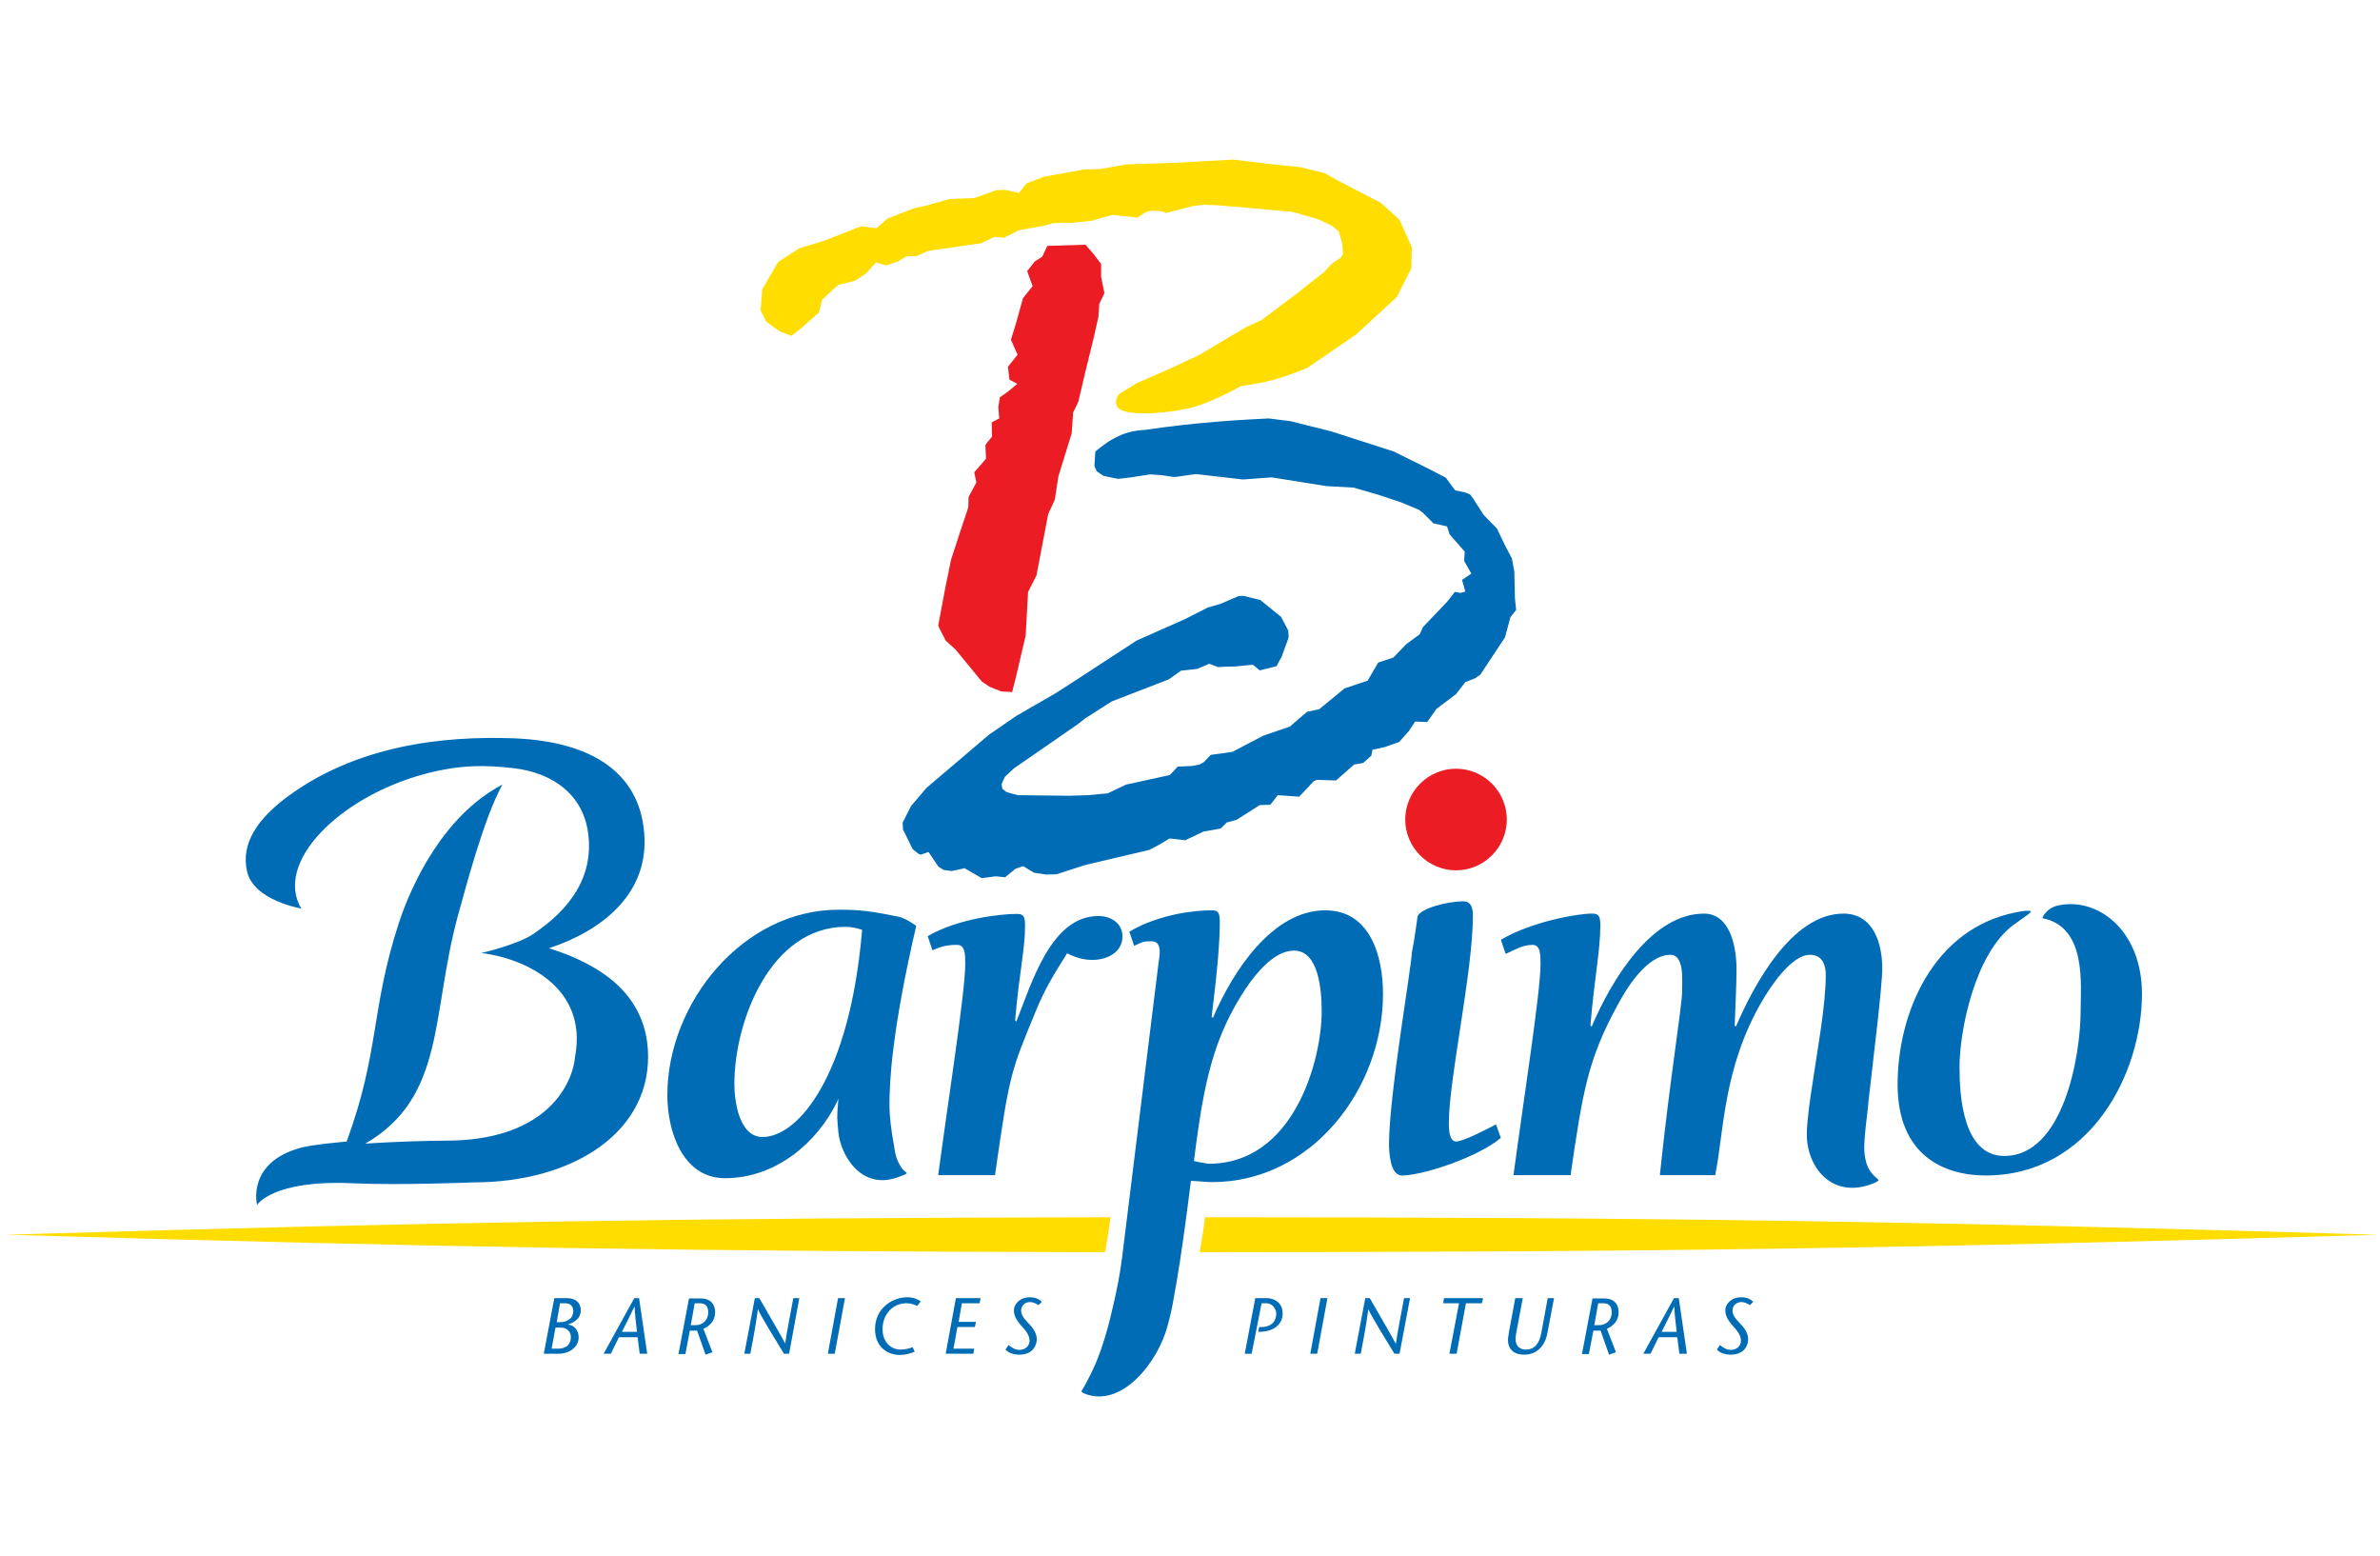
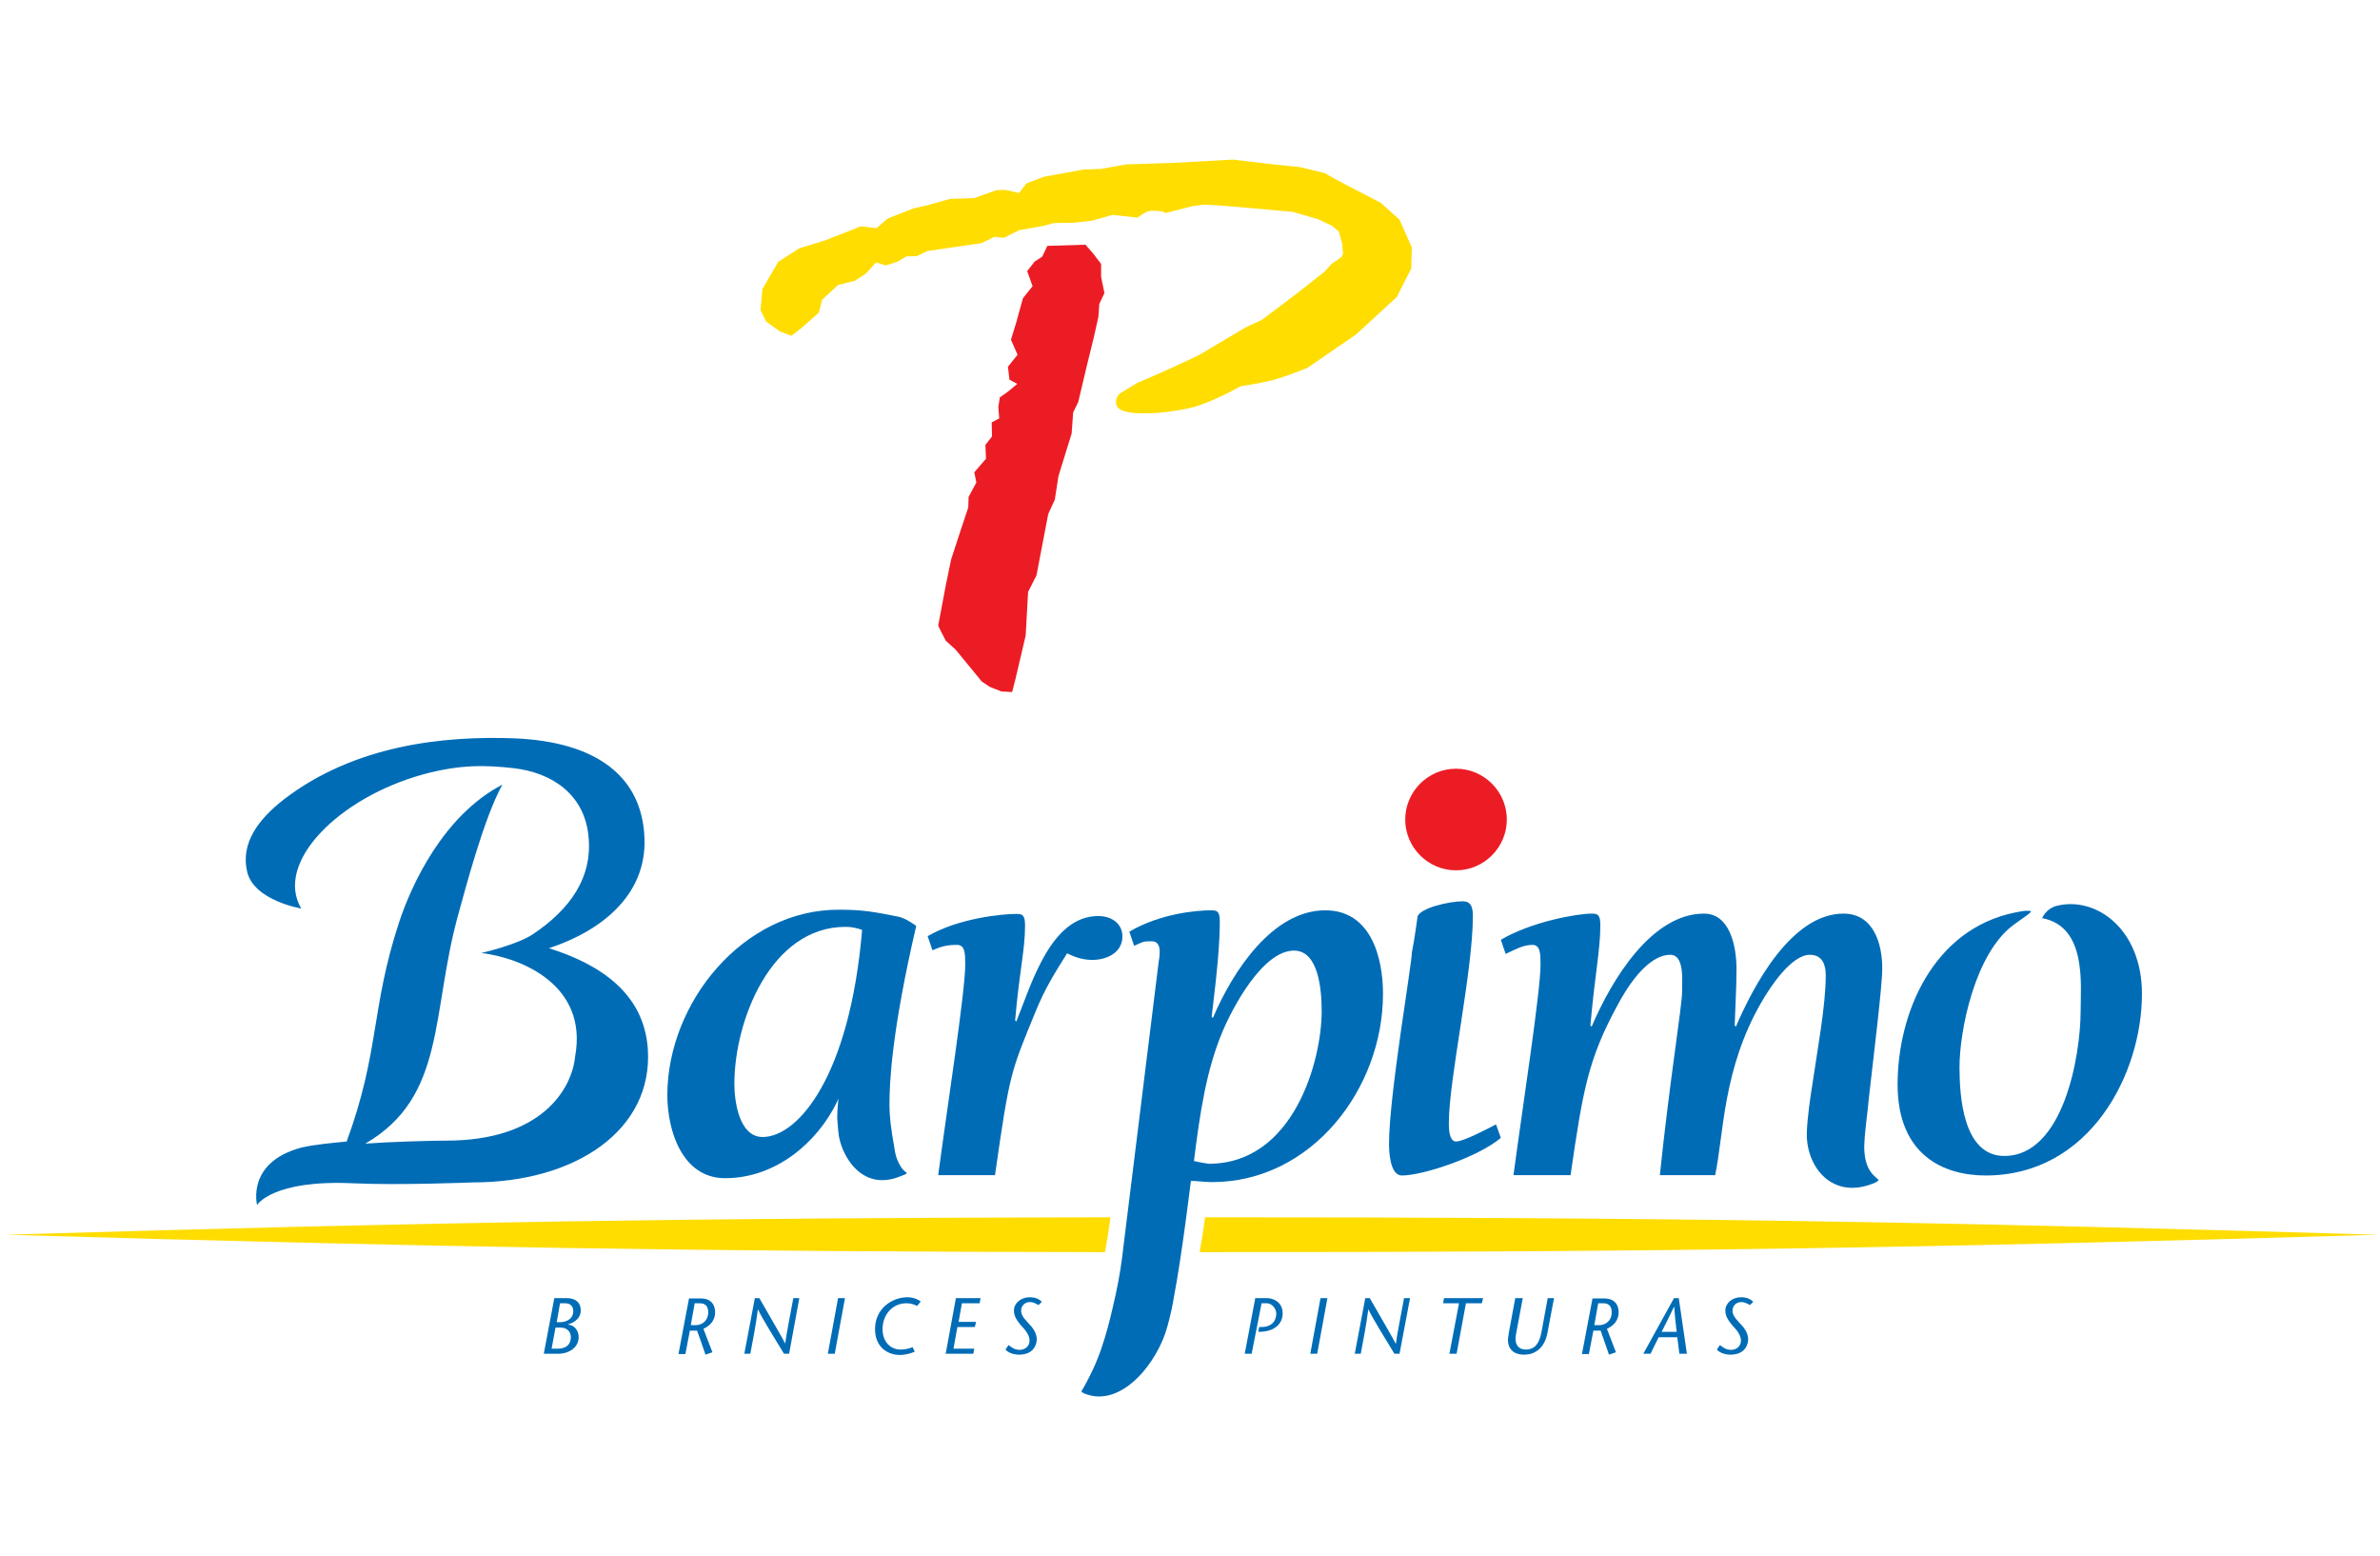
<svg xmlns="http://www.w3.org/2000/svg" width="179" height="117" viewBox="0 0 179 117" fill="none">
  <path fill-rule="evenodd" clip-rule="evenodd" d="M90.633 91.526C124.813 91.526 144.412 91.82 178.863 92.838C144.276 93.855 124.655 94.149 90.226 94.149C90.385 93.29 90.52 92.408 90.633 91.526ZM0.438 92.838C33.125 91.865 52.43 91.572 83.513 91.526C83.422 92.295 83.287 93.199 83.106 94.149C52.272 94.103 32.989 93.787 0.438 92.838Z" fill="#FFDD00" />
  <path fill-rule="evenodd" clip-rule="evenodd" d="M50.191 82.348C50.191 84.993 51.299 88.587 54.532 88.587C58.375 88.587 61.494 85.875 62.964 82.823L63.054 82.597C62.918 84.27 62.964 83.976 63.054 85.129C63.19 86.734 64.749 89.695 67.756 88.429C67.869 88.384 68.298 88.248 68.185 88.18C68.027 88.045 67.869 87.954 67.688 87.615C67.394 87.095 67.326 86.734 67.258 86.259C67.01 84.857 66.897 83.998 66.897 83.026C66.897 81.421 67.055 77.578 68.909 69.621C68.909 69.621 68.14 69.034 67.552 68.921C65.721 68.559 64.908 68.401 63.122 68.401C55.911 68.355 50.191 75.386 50.191 82.348ZM55.232 81.489C55.232 76.765 57.968 69.689 63.596 69.689C64.049 69.689 64.433 69.779 64.84 69.915C63.913 80.924 60.025 85.49 57.357 85.49C55.594 85.49 55.232 82.823 55.232 81.489Z" fill="#006CB6" />
  <path fill-rule="evenodd" clip-rule="evenodd" d="M74.833 88.361C75.941 80.63 76.009 80.63 77.885 76.064C78.586 74.323 79.377 73.08 80.258 71.678C80.869 71.995 81.502 72.175 82.157 72.175C83.265 72.175 84.418 71.61 84.418 70.412C84.418 69.395 83.536 68.875 82.609 68.875C79.038 68.875 77.591 73.939 76.438 76.81L76.348 76.719C76.664 73.012 77.094 71.452 77.094 69.598C77.094 68.807 76.913 68.717 76.438 68.717C75.376 68.717 72.098 69.033 69.769 70.39L70.131 71.452C70.832 71.136 71.284 71.045 71.985 71.045C72.595 71.045 72.595 71.746 72.595 72.537C72.595 74.572 71.261 83.117 70.561 88.361H74.833Z" fill="#006CB6" />
  <path fill-rule="evenodd" clip-rule="evenodd" d="M106.187 71.611C106.187 72.492 104.469 82.393 104.469 85.988C104.469 86.507 104.514 88.384 105.441 88.384C107.023 88.384 111.16 87.005 112.878 85.558L112.516 84.541C111.906 84.857 110.075 85.829 109.51 85.829C108.967 85.829 108.967 84.767 108.967 84.45C108.967 81.127 110.776 73.057 110.776 68.853C110.776 68.061 110.527 67.768 110.03 67.768C108.967 67.768 106.865 68.265 106.616 68.898C106.616 68.875 106.39 70.661 106.187 71.611Z" fill="#006CB6" />
  <path fill-rule="evenodd" clip-rule="evenodd" d="M140.548 82.642C140.91 79.432 141.565 74.165 141.565 72.808C141.565 70.955 140.91 68.694 138.649 68.694C134.716 68.694 131.845 74.188 130.556 77.194L130.466 77.104C130.511 75.679 130.602 74.278 130.602 72.854C130.602 71.091 130.082 68.694 128.16 68.694C124.227 68.694 121.22 73.645 119.706 77.194L119.615 77.104C119.932 73.396 120.361 71.452 120.361 69.576C120.361 68.785 120.18 68.694 119.706 68.694C118.643 68.694 115.23 69.282 112.879 70.661L113.241 71.724C113.941 71.407 114.529 71.045 115.252 71.045C115.863 71.045 115.863 71.746 115.863 72.537C115.863 74.572 114.529 83.117 113.828 88.361H118.123C119.05 81.941 119.457 79.613 121.65 75.589C122.305 74.346 123.865 71.791 125.628 71.791C126.691 71.791 126.51 73.69 126.51 74.572C126.51 75.634 125.583 81.195 124.837 88.361H128.997C129.652 85.264 129.562 80.359 132.5 75.318C133.111 74.255 134.716 71.791 136.117 71.791C137.089 71.791 137.315 72.582 137.315 73.329C137.315 75.634 136.682 78.957 136.208 82.19C136.208 82.19 135.914 84.089 135.891 85.174C135.823 87.728 137.813 90.305 141.023 88.926C141.113 88.881 141.339 88.768 141.271 88.7C141.181 88.61 140.955 88.429 140.842 88.293C140.525 87.932 140.209 87.367 140.209 86.214C140.254 84.835 140.48 83.614 140.548 82.642Z" fill="#006CB6" />
  <path fill-rule="evenodd" clip-rule="evenodd" d="M153.592 69.034C156.96 69.667 156.485 74.03 156.485 75.997C156.485 79.365 155.197 86.915 150.744 86.915C147.647 86.915 147.375 82.439 147.375 80.246C147.375 77.489 148.528 71.701 151.422 69.554C152.145 69.011 152.982 68.514 152.688 68.492C152.303 68.469 152.303 68.469 151.58 68.605C145.386 69.848 142.719 76.177 142.719 81.535C142.719 86.892 146.223 88.384 149.342 88.384C157.209 88.384 161.097 80.698 161.097 74.731C161.097 69.893 157.706 67.429 154.79 68.085C153.886 68.266 153.592 69.034 153.592 69.034Z" fill="#006CB6" />
  <path d="M26.072 85.83C28.559 79.071 27.881 75.861 30.006 69.373C30.91 66.615 33.306 61.325 37.782 58.997C36.358 61.574 34.956 67.022 34.459 68.785C32.402 76.222 33.555 82.462 27.474 85.988C29.328 85.852 32.357 85.762 33.577 85.762C40.698 85.762 43.004 81.919 43.252 79.455C44.247 74.075 39.229 72.018 36.2 71.656C36.2 71.656 38.867 71.046 40.065 70.254C42.868 68.378 44.631 65.96 44.247 62.749C43.908 59.788 41.602 58.093 38.596 57.754C36.539 57.528 34.64 57.46 31.814 58.228C25.439 59.992 20.624 64.874 22.659 68.311C22.659 68.311 19.11 67.723 18.59 65.553C18.07 63.383 19.472 61.574 21.325 60.127C26.66 56.013 33.374 55.312 38.709 55.516C44.677 55.764 48.316 58.251 48.474 63.066C48.61 67.316 45.219 70.006 41.286 71.294C45.151 72.515 48.429 74.685 48.723 78.867C49.13 84.971 43.275 88.904 35.589 88.904C35.589 88.904 29.983 89.13 26.592 88.972C20.489 88.678 19.336 90.6 19.336 90.6C19.336 90.6 18.5 87.389 22.681 86.282C23.654 86.056 24.919 85.943 26.072 85.83Z" fill="#006CB6" />
  <path fill-rule="evenodd" clip-rule="evenodd" d="M89.796 87.299C90.248 83.682 90.723 80.495 91.921 77.624C92.712 75.725 94.973 71.475 97.324 71.475C99.178 71.475 99.404 74.437 99.404 76.042C99.404 79.704 97.324 87.503 90.904 87.503C90.678 87.48 90.226 87.39 89.796 87.299ZM88.259 97.698C88.237 97.901 88.033 98.918 87.807 99.71C87.084 102.445 84.326 105.926 81.545 104.773C81.455 104.728 81.274 104.638 81.365 104.547C81.432 104.479 81.907 103.598 82.201 102.965C83.173 100.908 83.67 98.353 83.896 97.404C84.19 96.093 84.394 94.669 84.484 93.81L87.151 72.267C87.242 71.747 87.377 70.775 86.632 70.775C85.931 70.775 86.021 70.797 85.298 71.114L84.936 70.051C87.287 68.672 90.022 68.446 91.085 68.446C91.582 68.446 91.74 68.537 91.74 69.328C91.74 70.662 91.605 72.606 91.13 76.449L91.221 76.539C92.735 72.99 95.719 68.446 99.675 68.446C103.088 68.446 104.015 71.95 104.015 74.731C104.015 81.851 98.658 88.882 91.153 88.882C90.633 88.882 90.045 88.791 89.57 88.791C89.57 88.723 88.915 94.284 88.259 97.698Z" fill="#006CB6" />
  <path fill-rule="evenodd" clip-rule="evenodd" d="M78.768 18.488L78.384 19.302L77.819 19.663L77.254 20.387L77.661 21.517L76.937 22.421L76.417 24.297L76.033 25.541L76.53 26.671L75.807 27.575L75.92 28.547L76.508 28.864L75.83 29.429L75.197 29.881L75.084 30.604L75.151 31.463L74.586 31.757L74.609 32.82L74.112 33.453L74.157 34.493L73.275 35.51L73.433 36.278L72.846 37.364L72.823 38.155L72.258 39.85L71.534 42.065L71.128 44.032L70.562 47.039L70.721 47.378L71.128 48.169L71.874 48.847L73.84 51.243L74.451 51.65L75.31 51.989L76.123 52.034L76.372 51.062L77.141 47.785L77.322 44.507L77.954 43.264L78.836 38.652L79.333 37.567L79.605 35.804L80.599 32.594L80.712 31.011L81.097 30.22L81.684 27.733L82.272 25.337L82.611 23.823L82.679 22.851L83.063 22.037L82.815 20.816V19.844L82.227 19.076L81.639 18.398L78.768 18.488Z" fill="#EC1C24" />
  <path fill-rule="evenodd" clip-rule="evenodd" d="M93.3 29.044C93.3 29.044 94.86 28.819 95.832 28.547C96.827 28.276 98.319 27.666 98.319 27.666L101.981 25.156L105.055 22.331L106.14 20.183L106.185 18.601L105.258 16.521L103.857 15.255L100.511 13.515L99.63 13.017L98.703 12.791L97.776 12.565L95.787 12.362L92.735 12L88.191 12.249L84.688 12.362L82.811 12.701L81.5 12.746L78.516 13.289L77.205 13.786L76.64 14.509L75.623 14.283H75.351L74.922 14.306L73.272 14.893L71.418 14.961L69.655 15.459L68.728 15.662L66.761 16.431L65.925 17.154L64.749 17.018L62.037 18.081L60.115 18.669L58.533 19.686L57.335 21.743L57.199 23.325L57.629 24.184L58.669 24.93L59.528 25.247L60.228 24.704L61.585 23.506L61.833 22.534L63.031 21.427L64.297 21.11L65.156 20.545L65.88 19.731L66.626 19.957L67.53 19.663L68.163 19.279L68.954 19.256L69.768 18.872L73.814 18.284L74.786 17.81L75.51 17.877L76.64 17.312L78.516 16.973L79.262 16.77L80.754 16.747L82.156 16.589L83.67 16.159L85.569 16.363C85.569 16.363 85.976 16.024 86.293 15.911C86.745 15.752 87.536 15.933 87.536 15.933L87.649 16.024L89.661 15.504L90.52 15.391L91.582 15.436L93.73 15.617L97.234 15.933L99.11 16.476L100.172 16.973L100.692 17.403L100.941 18.284L101.009 19.076L100.873 19.347L100.172 19.822L99.585 20.454L97.369 22.195L94.905 24.049L93.684 24.614L90.181 26.694C90.181 26.694 88.327 27.575 87.151 28.095C86.519 28.366 85.524 28.796 85.524 28.796L84.19 29.61C84.19 29.61 83.738 30.107 84.032 30.582C84.461 31.305 87.31 31.147 89.322 30.717C90.972 30.378 93.3 29.044 93.3 29.044Z" fill="#FFDD00" />
  <path d="M105.688 61.619C105.688 59.517 107.406 57.799 109.508 57.799C111.61 57.799 113.328 59.517 113.328 61.619C113.328 63.721 111.61 65.439 109.508 65.439C107.406 65.439 105.688 63.721 105.688 61.619Z" fill="#EC1C24" />
-   <path fill-rule="evenodd" clip-rule="evenodd" d="M80.414 51.469L79.352 52.147L76.413 53.842L74.378 55.244L69.677 59.245L68.524 60.601L67.891 61.845L67.913 62.365L68.637 63.834L69.043 64.173L69.247 64.263L69.835 64.06L70.581 65.168L70.988 65.416L71.53 65.484H71.621L72.547 65.281L73.836 66.027L74.876 65.891L75.599 65.959L76.368 65.326L76.955 65.122L77.769 65.62L78.673 65.755L79.465 65.733L81.635 65.032L86.45 63.902L87.173 63.517L87.964 63.043L89.14 63.178L90.519 62.523L91.807 62.297L92.259 61.845L93.005 61.641L94.746 60.533L95.537 60.511L96.102 59.788L97.707 59.901L98.227 59.358L98.815 58.725L99.064 58.635L100.488 58.68L101.844 57.482L102.522 57.369L103.133 56.826L103.223 56.374L104.15 56.171L105.235 55.786L105.958 54.973L106.433 54.249L107.337 54.294L108.038 53.3L109.507 52.192L110.208 51.288L110.954 50.994L111.338 50.723L113.192 47.92L113.599 46.405L114.028 45.863L113.938 44.981L113.893 42.969L113.712 41.997L113.169 40.957L112.582 39.736L111.587 38.719L110.818 37.521L110.57 37.182L110.185 37.024L109.439 36.866L108.739 35.916L107.473 35.261L104.828 33.95L100.126 32.435L97.052 31.666L95.424 31.463C95.424 31.463 93.005 31.576 91.445 31.712C89.366 31.892 88.19 32.028 86.111 32.322C85.161 32.39 84.596 32.525 83.76 32.977C83.172 33.271 82.381 33.95 82.381 33.95L82.313 35.012L82.335 35.102L82.494 35.441L82.991 35.781L84.099 36.007L85.048 35.894L86.517 35.667L87.422 35.735L88.326 35.871L89.954 35.645L93.48 36.052L95.65 35.894L99.742 36.549L101.799 36.662L103.675 37.205L105.371 37.77L106.727 38.335L107.043 38.584L107.812 39.352L108.829 39.578L109.033 40.189L110.163 41.477L110.118 42.178L110.66 43.127L109.959 43.602L110.208 44.484L109.869 44.574L109.417 44.506L108.852 45.23L107.021 47.151L106.772 47.694L105.755 48.44L104.805 49.434L103.652 49.819L102.861 51.175L101.121 51.763L99.222 53.322L98.295 53.526L97.007 54.633L95.017 55.312L92.689 56.532L91.061 56.758L90.541 57.301L90.225 57.482L89.637 57.595L88.575 57.64L87.987 58.273L84.686 58.996L83.308 59.652L81.838 59.788L80.437 59.833L76.549 59.788L75.712 59.562L75.396 59.313L75.373 59.222L75.328 58.951L75.576 58.409L76.255 57.776L81.092 54.43L81.635 54.001L83.624 52.735L87.897 51.084L88.823 50.429L90.044 50.293L90.948 49.909L91.604 50.158L92.033 50.135L92.915 50.112L94.226 49.977L94.746 50.406L96.012 50.09L96.396 49.366L96.916 47.942L96.894 47.422L96.351 46.383L94.791 45.117L93.503 44.8L93.141 44.823L91.83 45.388L90.835 45.682L89.14 46.541L85.478 48.168L80.414 51.469Z" fill="#006CB6" />
  <path fill-rule="evenodd" clip-rule="evenodd" d="M41.78 99.822H42.187C42.617 99.822 42.933 100.116 42.933 100.523C42.933 101.223 42.413 101.404 41.983 101.404H41.486L41.78 99.822ZM41.983 101.788C42.797 101.788 43.521 101.314 43.521 100.545C43.521 100.07 43.227 99.641 42.73 99.596V99.573C42.978 99.505 43.679 99.257 43.679 98.511C43.679 98.013 43.362 97.606 42.639 97.606H41.69L40.898 101.788H41.983ZM42.119 97.991H42.503C42.797 97.991 43.114 98.126 43.114 98.579C43.114 99.189 42.571 99.415 42.119 99.415H41.87L42.119 97.991Z" fill="#006CB6" />
-   <path fill-rule="evenodd" clip-rule="evenodd" d="M46.777 100.138C47.071 99.573 47.41 98.872 47.704 98.262H47.727C47.749 98.782 47.84 99.573 47.908 100.138H46.777ZM46.551 100.545H47.953L48.111 101.788H48.676L48.066 97.606H47.704L45.398 101.788H45.941L46.551 100.545Z" fill="#006CB6" />
  <path fill-rule="evenodd" clip-rule="evenodd" d="M52.248 97.991H52.632C53.107 97.991 53.265 98.284 53.265 98.669C53.265 99.302 52.813 99.641 52.293 99.641H51.954L52.248 97.991ZM53.062 101.856L53.582 101.675L52.904 99.912C53.356 99.709 53.785 99.324 53.785 98.669C53.785 98.284 53.627 97.629 52.7 97.629H51.819L51.027 101.811H51.547L51.886 100.048H52.429L53.062 101.856Z" fill="#006CB6" />
  <path fill-rule="evenodd" clip-rule="evenodd" d="M60.117 97.606H59.665C59.462 98.692 59.1 100.568 59.055 101.02C58.897 100.681 57.744 98.714 57.111 97.606H56.772L55.98 101.788H56.433C56.636 100.726 56.84 99.663 56.998 98.466H57.02C57.224 98.963 58.331 100.749 58.964 101.788H59.349L60.117 97.606Z" fill="#006CB6" />
  <path fill-rule="evenodd" clip-rule="evenodd" d="M62.782 101.788L63.55 97.606H63.03L62.262 101.788H62.782Z" fill="#006CB6" />
  <path fill-rule="evenodd" clip-rule="evenodd" d="M69.249 97.856C69.113 97.743 68.729 97.539 68.254 97.539C67.101 97.539 65.812 98.376 65.812 99.935C65.812 101.292 66.762 101.879 67.689 101.879C68.05 101.879 68.502 101.766 68.796 101.631L68.638 101.292C68.367 101.405 68.05 101.472 67.734 101.472C67.011 101.472 66.378 100.93 66.378 99.935C66.378 98.828 67.146 97.991 68.163 97.991C68.57 97.991 68.774 98.104 68.977 98.195L69.249 97.856Z" fill="#006CB6" />
  <path fill-rule="evenodd" clip-rule="evenodd" d="M73.747 97.606H71.894L71.125 101.788H73.205L73.272 101.404H71.713L72.007 99.777H73.318L73.408 99.392H72.097L72.346 97.991H73.679L73.747 97.606Z" fill="#006CB6" />
  <path fill-rule="evenodd" clip-rule="evenodd" d="M78.36 97.878C78.179 97.72 77.953 97.539 77.433 97.539C76.778 97.539 76.258 97.991 76.258 98.534C76.258 98.986 76.507 99.302 76.755 99.619C77.004 99.89 77.433 100.32 77.433 100.794C77.433 101.224 77.094 101.495 76.688 101.495C76.326 101.495 76.077 101.314 75.851 101.133L75.625 101.472C75.783 101.676 76.19 101.857 76.642 101.857C77.795 101.857 77.976 101.02 77.976 100.704C77.976 100.229 77.682 99.822 77.298 99.438C76.913 99.031 76.8 98.805 76.8 98.534C76.8 98.172 77.094 97.901 77.456 97.901C77.772 97.901 77.953 98.059 78.112 98.127L78.36 97.878Z" fill="#006CB6" />
  <path fill-rule="evenodd" clip-rule="evenodd" d="M94.883 97.991H95.245C95.742 97.991 95.991 98.488 95.991 98.759C95.968 99.618 95.29 99.777 94.906 99.777H94.702L94.634 100.138C95.9 100.161 96.488 99.483 96.466 98.737C96.466 97.9 95.765 97.606 95.29 97.606H94.408L93.617 101.788H94.137L94.883 97.991Z" fill="#006CB6" />
  <path fill-rule="evenodd" clip-rule="evenodd" d="M99.067 101.788L99.835 97.606H99.316L98.547 101.788H99.067Z" fill="#006CB6" />
  <path fill-rule="evenodd" clip-rule="evenodd" d="M106.05 97.606H105.598C105.394 98.692 105.033 100.568 104.988 101.02H104.965C104.807 100.681 103.654 98.714 103.021 97.606H102.682L101.891 101.788H102.343C102.546 100.726 102.75 99.663 102.908 98.466H102.93C103.134 98.963 104.242 100.749 104.875 101.788H105.259L106.05 97.606Z" fill="#006CB6" />
  <path fill-rule="evenodd" clip-rule="evenodd" d="M109.552 101.788L110.253 97.991H111.451L111.542 97.606H108.603L108.535 97.991H109.733L109.01 101.788H109.552Z" fill="#006CB6" />
  <path fill-rule="evenodd" clip-rule="evenodd" d="M113.963 97.606L113.488 100.161C113.465 100.274 113.443 100.545 113.42 100.613C113.375 101.11 113.556 101.856 114.641 101.856C115.59 101.856 116.201 101.201 116.382 100.229L116.879 97.606H116.404L115.929 100.183C115.771 101.042 115.41 101.472 114.754 101.472C114.415 101.472 113.985 101.314 113.985 100.658C113.985 100.5 114.031 100.229 114.053 100.138L114.528 97.606H113.963Z" fill="#006CB6" />
  <path fill-rule="evenodd" clip-rule="evenodd" d="M120.201 97.991H120.585C121.06 97.991 121.218 98.284 121.218 98.669C121.218 99.302 120.766 99.641 120.246 99.641H119.907L120.201 97.991ZM121.015 101.856L121.535 101.675L120.857 99.912C121.309 99.709 121.738 99.324 121.738 98.669C121.738 98.284 121.58 97.629 120.653 97.629H119.772L118.98 101.811H119.5L119.839 100.048H120.382L121.015 101.856Z" fill="#006CB6" />
  <path fill-rule="evenodd" clip-rule="evenodd" d="M124.973 100.138C125.267 99.573 125.606 98.872 125.9 98.262H125.922C125.945 98.782 126.035 99.573 126.103 100.138H124.973ZM124.747 100.545H126.148L126.306 101.788H126.872L126.261 97.606H125.9L123.594 101.788H124.136L124.747 100.545Z" fill="#006CB6" />
  <path fill-rule="evenodd" clip-rule="evenodd" d="M131.864 97.878C131.683 97.72 131.457 97.539 130.937 97.539C130.282 97.539 129.762 97.991 129.762 98.534C129.762 98.986 130.011 99.302 130.259 99.619C130.508 99.89 130.937 100.32 130.937 100.794C130.937 101.224 130.598 101.495 130.191 101.495C129.83 101.495 129.581 101.314 129.355 101.133L129.129 101.472C129.287 101.676 129.694 101.857 130.146 101.857C131.299 101.857 131.48 101.02 131.48 100.704C131.48 100.229 131.186 99.822 130.802 99.438C130.417 99.031 130.304 98.805 130.304 98.534C130.304 98.172 130.598 97.901 130.96 97.901C131.276 97.901 131.457 98.059 131.616 98.127L131.864 97.878Z" fill="#006CB6" />
</svg>